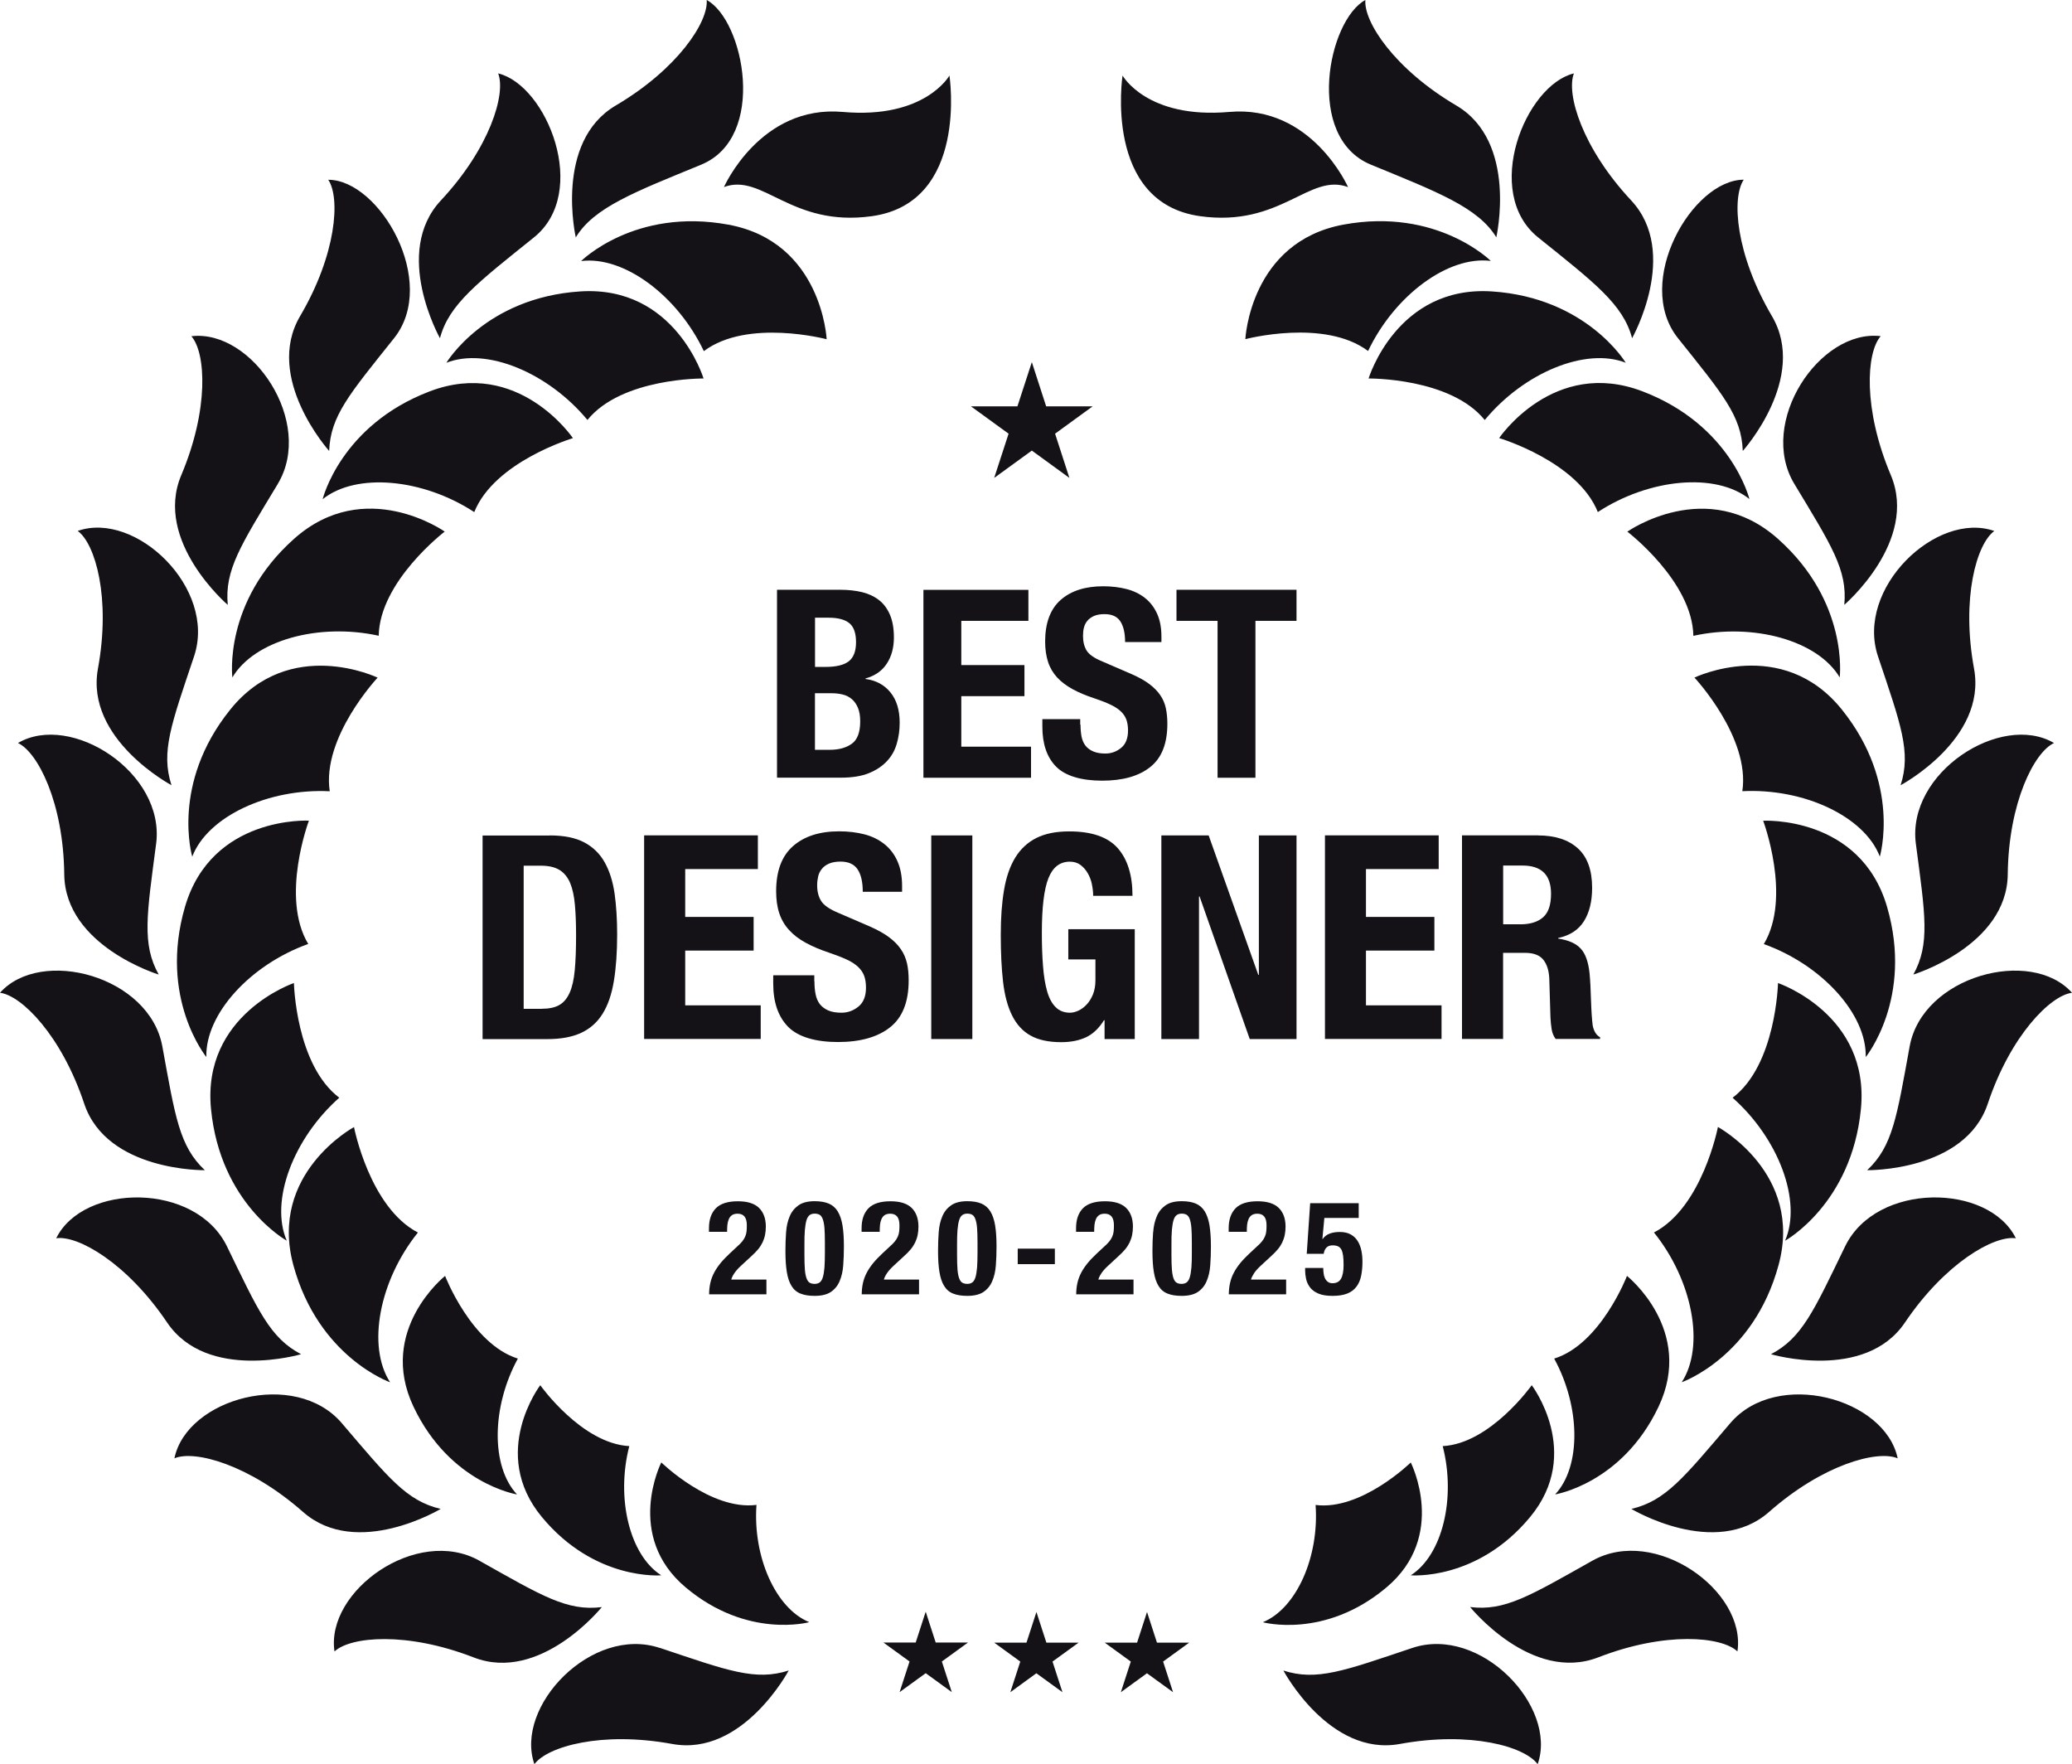
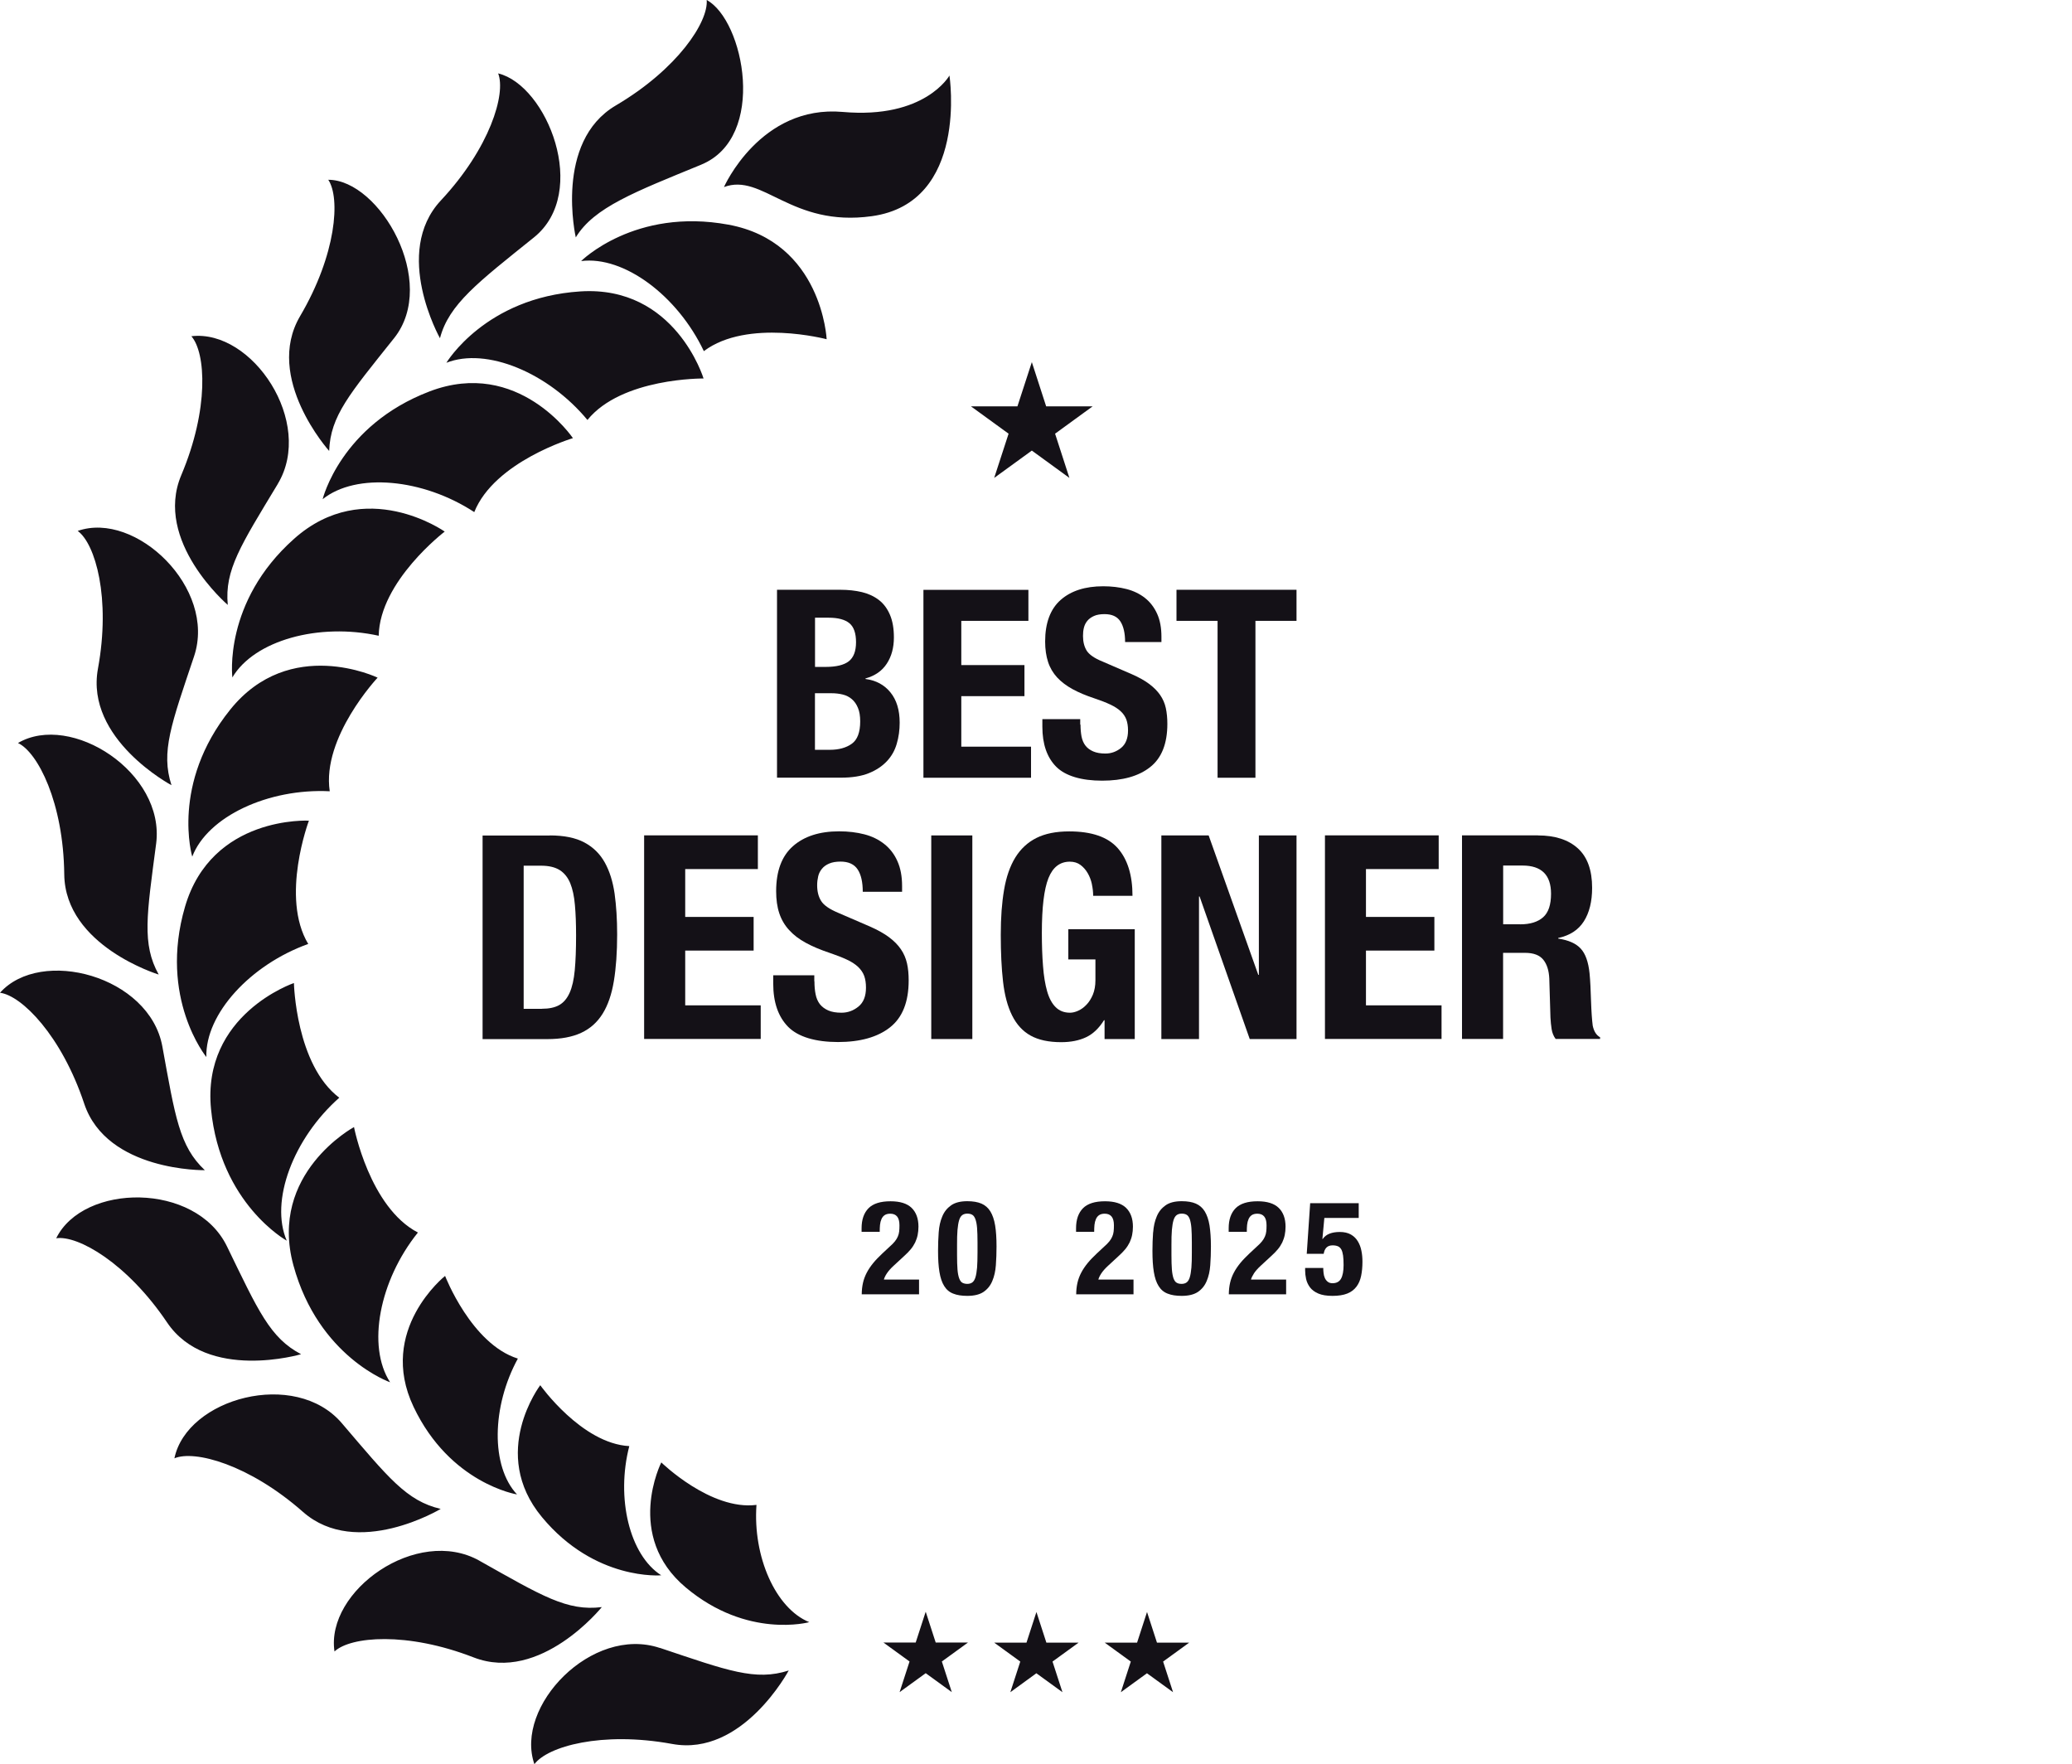
<svg xmlns="http://www.w3.org/2000/svg" id="Layer_2" viewBox="0 0 283.46 241.31">
  <defs>
    <style>.cls-1{fill:#141117;}</style>
  </defs>
  <g id="Layer_1-2">
    <path class="cls-1" d="M126.65,220.48l1.36,4.19h4.41l-3.57,2.59,1.36,4.19-3.57-2.59-3.57,2.59,1.36-4.19-3.57-2.59h4.41l1.36-4.19ZM140.42,224.68h-4.41l3.57,2.59-1.36,4.19,3.56-2.59,3.57,2.59-1.36-4.19,3.57-2.59h-4.41l-1.36-4.19-1.36,4.19ZM155.54,224.68h-4.41l3.57,2.59-1.36,4.19,3.57-2.59,3.57,2.59-1.36-4.19,3.57-2.59h-4.41l-1.36-4.19-1.36,4.19Z" />
    <path class="cls-1" d="M99.04,25.59s4.97-11.28,16.25-10.28c11.28,1,14.6-4.98,14.6-4.98,0,0,2.67,17.4-10.62,19.24-11.07,1.54-14.93-5.97-20.24-3.98ZM95.93,22.52c9.08-3.73,5.85-19.78.75-22.52.25,2.99-3.98,9.45-12.44,14.43-8.46,4.98-5.47,18.04-5.47,18.04,2.49-4.11,8.09-6.22,17.17-9.95ZM73.05,32.47c7.65-6.16,1.77-20.82-4.9-22.43,1.09,2.79-1.13,10.2-7.83,17.37-6.7,7.17-.13,18.85-.13,18.85,1.22-4.64,5.21-7.64,12.86-13.79ZM53.91,46.26c6.12-7.68-1.97-21.67-9-21.67,1.67,2.49,1.12,10.2-3.86,18.66-4.97,8.46,3.98,18.43,3.98,18.43.18-4.8,2.75-7.74,8.87-15.41ZM96.3,48.02c5.97-4.48,16.79-1.62,16.79-1.62,0,0-.62-13.31-13.44-15.67-12.81-2.36-20.15,4.98-20.15,4.98,5.85-.75,13.19,4.73,16.79,12.32ZM80.36,57.45c4.69-5.8,15.89-5.68,15.89-5.68,0,0-3.86-12.75-16.86-11.91-13,.84-18.32,9.76-18.32,9.76,5.49-2.16,13.94,1.36,19.3,7.83ZM64.88,70.05c2.77-6.93,13.5-10.12,13.5-10.12,0,0-7.45-11.04-19.62-6.39-12.17,4.65-14.62,14.74-14.62,14.74,4.6-3.68,13.72-2.83,20.75,1.77ZM38,66.19c5.06-8.41-3.48-21.19-11.82-20.2,1.98,2.25,2.44,9.96-1.38,19-3.82,9.04,6.36,17.75,6.36,17.75-.45-4.78,1.77-8.14,6.84-16.54ZM26.55,89.77c3.12-9.31-7.99-19.93-15.92-17.15,2.42,1.76,4.54,9.19,2.77,18.84-1.77,9.65,10.06,15.94,10.06,15.94-1.48-4.56-.03-8.33,3.09-17.63ZM21.36,115.41c1.27-9.74-11.66-18.03-18.9-13.78,2.71,1.27,6.22,8.15,6.33,17.96.11,9.81,12.92,13.71,12.92,13.71-2.32-4.19-1.63-8.16-.35-17.9ZM22.21,143.13c-1.77-9.66-16.62-13.6-22.21-7.34,2.97.38,8.42,5.86,11.52,15.17,3.11,9.31,16.5,9.1,16.5,9.1-3.49-3.29-4.05-7.28-5.81-16.93ZM31.05,170.48c-4.29-8.83-19.65-8.64-23.36-1.11,2.96-.44,9.68,3.38,15.17,11.52,5.49,8.13,18.33,4.34,18.33,4.34-4.25-2.23-5.85-5.92-10.14-14.75ZM46.76,194.66c-6.38-7.47-21.2-3.41-22.9,4.81,2.76-1.17,10.22.84,17.59,7.33,7.37,6.49,18.84-.41,18.84-.41-4.67-1.09-7.15-4.26-13.53-11.73ZM65.6,213.48c-8.56-4.81-21.08,4.11-19.84,12.41,2.19-2.05,9.89-2.74,19.03.81,9.15,3.55,17.54-6.88,17.54-6.88-4.76.59-8.18-1.53-16.74-6.34ZM90.27,225.41c-9.31-3.12-19.93,7.98-17.16,15.9,1.77-2.42,9.2-4.54,18.85-2.77,9.65,1.77,15.94-10.05,15.94-10.05-4.56,1.47-8.32.03-17.62-3.09ZM51.81,86.96c.13-7.46,9.03-14.25,9.03-14.25,0,0-10.88-7.68-20.61.99-9.73,8.66-8.44,18.96-8.44,18.96,3-5.07,11.82-7.51,20.03-5.7ZM45.11,108.23c-1.11-7.38,6.55-15.54,6.55-15.54,0,0-12.01-5.78-20.17,4.38-8.17,10.15-5.19,20.1-5.19,20.1,2.11-5.5,10.42-9.36,18.81-8.94ZM42.17,129.12c-3.85-6.39.09-16.87.09-16.87,0,0-13.3-.73-16.95,11.78-3.65,12.51,2.92,20.55,2.92,20.55-.16-5.89,6.03-12.64,13.95-15.47ZM46.42,150.15c-5.96-4.5-6.21-15.69-6.21-15.69,0,0-12.62,4.28-11.34,17.25,1.27,12.97,10.36,17.99,10.36,17.99-2.34-5.41.89-13.98,7.18-19.55ZM57.18,168.59c-6.63-3.44-8.75-14.43-8.75-14.43,0,0-11.72,6.33-8.29,18.91,3.43,12.57,13.23,16,13.23,16-3.21-4.94-1.47-13.93,3.8-20.48ZM70.85,185.83c-6.36-1.98-9.96-11.31-9.96-11.31,0,0-9.31,7.4-4.31,17.91,4.99,10.51,14.15,11.98,14.15,11.98-3.6-3.84-3.48-12.01.12-18.59ZM86.09,197.8c-6.52-.35-12.18-8.33-12.18-8.33,0,0-7.05,9.27.23,18.04,7.27,8.77,16.32,7.96,16.32,7.96-4.34-2.77-6.21-10.56-4.37-17.67ZM103.49,205.84c-6.26.8-13.02-5.81-13.02-5.81,0,0-5.09,10.04,3.35,17.11,8.43,7.08,16.89,4.74,16.89,4.74-4.61-1.88-7.73-8.96-7.22-16.04Z" />
-     <path class="cls-1" d="M164.19,29.57c-13.29-1.84-10.62-19.24-10.62-19.24,0,0,3.32,5.97,14.6,4.98,11.28-1,16.25,10.28,16.25,10.28-5.31-1.99-9.16,5.52-20.24,3.98ZM204.7,32.47s2.99-13.06-5.47-18.04c-8.46-4.98-12.69-11.45-12.44-14.43-5.1,2.74-8.33,18.78.75,22.52,9.08,3.73,14.68,5.85,17.17,9.95ZM223.28,46.26s6.57-11.68-.13-18.85c-6.7-7.17-8.92-14.57-7.83-17.37-6.67,1.61-12.55,16.27-4.9,22.43,7.65,6.15,11.64,9.15,12.86,13.79ZM238.43,61.67s8.96-9.97,3.98-18.43c-4.98-8.46-5.53-16.17-3.86-18.66-7.02,0-15.12,13.99-9,21.67,6.13,7.67,8.69,10.62,8.87,15.41ZM203.96,35.7s-7.34-7.34-20.15-4.98c-12.81,2.36-13.44,15.67-13.44,15.67,0,0,10.82-2.86,16.79,1.62,3.61-7.59,10.95-13.06,16.79-12.32ZM222.41,49.62s-5.32-8.91-18.32-9.76c-13-.84-16.86,11.91-16.86,11.91,0,0,11.19-.13,15.89,5.68,5.35-6.47,13.81-9.99,19.3-7.83ZM239.33,68.27s-2.45-10.09-14.62-14.74c-12.17-4.65-19.62,6.39-19.62,6.39,0,0,10.73,3.19,13.5,10.12,7.03-4.6,16.14-5.46,20.75-1.77ZM252.31,82.73s10.18-8.7,6.36-17.75c-3.82-9.04-3.36-16.75-1.38-19-8.34-1-16.88,11.79-11.82,20.2,5.07,8.41,7.29,11.77,6.84,16.54ZM260,107.41s11.83-6.28,10.06-15.94c-1.77-9.65.35-17.08,2.77-18.84-7.92-2.78-19.03,7.84-15.91,17.15,3.12,9.31,4.56,13.07,3.09,17.63ZM261.75,133.3s12.81-3.9,12.92-13.71c.11-9.81,3.62-16.7,6.33-17.96-7.24-4.25-20.18,4.04-18.9,13.78,1.28,9.73,1.97,13.7-.35,17.9ZM255.44,160.06s13.39.21,16.5-9.1c3.11-9.31,8.55-14.79,11.52-15.17-5.59-6.26-20.45-2.32-22.21,7.34-1.76,9.66-2.32,13.65-5.81,16.93ZM242.28,185.23s12.84,3.79,18.33-4.34c5.49-8.13,12.2-11.95,15.17-11.52-3.71-7.53-19.08-7.72-23.36,1.11-4.28,8.83-5.89,12.52-10.14,14.75ZM223.18,206.39s11.47,6.9,18.84.41c7.36-6.49,14.83-8.5,17.59-7.33-1.7-8.22-16.52-12.28-22.9-4.81-6.37,7.47-8.86,10.64-13.53,11.73ZM201.12,219.81s8.39,10.43,17.54,6.88c9.15-3.55,16.85-2.86,19.03-.81,1.24-8.3-11.28-17.22-19.84-12.41-8.56,4.81-11.98,6.93-16.74,6.34ZM175.57,228.49s6.29,11.82,15.94,10.05c9.65-1.77,17.08.35,18.85,2.77,2.77-7.92-7.85-19.03-17.16-15.9-9.3,3.12-13.06,4.56-17.62,3.09ZM251.68,92.67s1.29-10.3-8.44-18.96c-9.73-8.67-20.61-.99-20.61-.99,0,0,8.9,6.79,9.03,14.25,8.21-1.81,17.03.63,20.03,5.7ZM257.17,117.16s2.98-9.95-5.19-20.1c-8.16-10.16-20.17-4.38-20.17-4.38,0,0,7.65,8.17,6.55,15.54,8.39-.43,16.7,3.44,18.81,8.94ZM255.24,144.59s6.56-8.04,2.92-20.55c-3.65-12.51-16.95-11.78-16.95-11.78,0,0,3.94,10.48.09,16.87,7.91,2.83,14.1,9.58,13.94,15.47ZM244.22,169.7s9.09-5.02,10.36-17.99c1.28-12.97-11.34-17.25-11.34-17.25,0,0-.25,11.19-6.21,15.69,6.29,5.57,9.52,14.14,7.18,19.55ZM230.08,189.06s9.81-3.43,13.23-16c3.44-12.57-8.29-18.91-8.29-18.91,0,0-2.12,10.99-8.75,14.43,5.27,6.54,7.01,15.54,3.8,20.48ZM212.74,204.41s9.16-1.47,14.15-11.98c5-10.51-4.31-17.91-4.31-17.91,0,0-3.59,9.33-9.96,11.31,3.6,6.58,3.72,14.75.12,18.59ZM193,215.47s9.05.81,16.32-7.96c7.28-8.77.23-18.04.23-18.04,0,0-5.66,7.99-12.18,8.33,1.83,7.11-.03,14.9-4.37,17.67ZM172.76,221.89s8.46,2.34,16.89-4.74c8.44-7.07,3.35-17.11,3.35-17.11,0,0-6.76,6.61-13.02,5.81.51,7.08-2.61,14.16-7.22,16.04Z" />
    <polygon class="cls-1" points="141.16 49.53 143.12 55.58 149.48 55.58 144.34 59.32 146.3 65.37 141.16 61.63 136.01 65.37 137.98 59.32 132.83 55.58 139.19 55.58 141.16 49.53" />
-     <path class="cls-1" d="M97.01,177.05c0-.56.06-1.09.17-1.58.11-.49.29-.96.52-1.4s.53-.88.88-1.31c.35-.43.77-.85,1.23-1.29l1.04-.97c.29-.25.52-.49.69-.7.17-.22.31-.43.4-.65.1-.22.16-.45.19-.7.03-.25.04-.54.04-.86,0-1.06-.42-1.58-1.26-1.58-.32,0-.58.07-.77.2-.19.13-.33.31-.43.54s-.17.49-.2.79c-.03.3-.04.62-.04.95h-2.48v-.49c0-1.19.32-2.1.95-2.74.64-.64,1.64-.95,3.01-.95,1.3,0,2.26.3,2.88.9.62.6.94,1.46.94,2.57,0,.41-.04.79-.11,1.14-.07.35-.19.69-.34,1.02-.16.32-.36.64-.61.94s-.56.62-.92.94l-1.44,1.33c-.38.35-.68.69-.9,1.02-.22.33-.35.62-.41.85h4.81v2.02h-7.85Z" />
-     <path class="cls-1" d="M107.54,168.55c.06-.82.22-1.54.49-2.17.26-.63.66-1.13,1.2-1.51.53-.38,1.27-.57,2.22-.57.78,0,1.42.11,1.94.33.51.22.92.58,1.22,1.07s.52,1.13.65,1.92.19,1.74.19,2.87c0,.89-.03,1.74-.09,2.56-.06.82-.22,1.54-.49,2.17-.26.63-.66,1.12-1.2,1.49-.53.36-1.28.54-2.22.54-.77,0-1.41-.1-1.93-.31-.52-.2-.93-.55-1.23-1.04-.31-.49-.52-1.13-.65-1.92s-.19-1.74-.19-2.87c0-.89.03-1.74.09-2.56ZM110.11,173.64c.04.51.12.91.23,1.21.11.29.25.5.43.6.18.11.41.16.68.16s.52-.07.7-.21c.18-.14.32-.37.42-.7.1-.33.17-.77.22-1.32.04-.55.06-1.24.06-2.05v-1.39c0-.8-.02-1.46-.06-1.97-.04-.51-.12-.91-.23-1.21-.11-.29-.25-.5-.43-.6s-.41-.16-.68-.16-.52.07-.7.21c-.18.14-.32.37-.42.7s-.17.77-.22,1.32-.06,1.24-.06,2.05v1.39c0,.8.02,1.46.06,1.97Z" />
    <path class="cls-1" d="M117.89,177.05c0-.56.06-1.09.17-1.58.11-.49.29-.96.52-1.4s.53-.88.88-1.31c.35-.43.77-.85,1.23-1.29l1.04-.97c.29-.25.52-.49.69-.7.17-.22.31-.43.4-.65.1-.22.16-.45.19-.7.03-.25.04-.54.04-.86,0-1.06-.42-1.58-1.26-1.58-.32,0-.58.07-.77.2-.19.13-.33.31-.43.54s-.17.49-.2.79c-.03.3-.04.62-.04.95h-2.48v-.49c0-1.19.32-2.1.95-2.74.64-.64,1.64-.95,3.01-.95,1.3,0,2.26.3,2.88.9.62.6.94,1.46.94,2.57,0,.41-.04.79-.11,1.14-.07.35-.19.69-.34,1.02-.16.32-.36.64-.61.94s-.56.62-.92.94l-1.44,1.33c-.38.35-.68.69-.9,1.02-.22.33-.35.62-.41.85h4.81v2.02h-7.85Z" />
    <path class="cls-1" d="M128.42,168.55c.06-.82.22-1.54.49-2.17.26-.63.66-1.13,1.2-1.51.53-.38,1.28-.57,2.22-.57.78,0,1.42.11,1.94.33.51.22.92.58,1.22,1.07s.52,1.13.65,1.92c.13.79.19,1.74.19,2.87,0,.89-.03,1.74-.09,2.56-.06.82-.22,1.54-.49,2.17-.26.63-.66,1.12-1.2,1.49-.53.36-1.28.54-2.22.54-.77,0-1.41-.1-1.93-.31-.52-.2-.93-.55-1.23-1.04-.31-.49-.52-1.13-.65-1.92s-.19-1.74-.19-2.87c0-.89.03-1.74.09-2.56ZM130.99,173.64c.04.51.12.91.23,1.21.11.29.25.5.43.6s.41.16.68.16.52-.07.7-.21c.18-.14.32-.37.42-.7.1-.33.17-.77.22-1.32.04-.55.06-1.24.06-2.05v-1.39c0-.8-.02-1.46-.06-1.97-.04-.51-.12-.91-.23-1.21-.11-.29-.25-.5-.43-.6-.18-.11-.41-.16-.68-.16s-.52.07-.7.21c-.18.14-.32.37-.42.7-.1.33-.17.77-.22,1.32s-.06,1.24-.06,2.05v1.39c0,.8.02,1.46.06,1.97Z" />
-     <path class="cls-1" d="M144.31,172.91h-5.08v-2.12h5.08v2.12Z" />
    <path class="cls-1" d="M147.23,177.05c0-.56.06-1.09.17-1.58.11-.49.29-.96.52-1.4s.53-.88.88-1.31c.35-.43.77-.85,1.23-1.29l1.04-.97c.29-.25.52-.49.69-.7.17-.22.31-.43.4-.65.1-.22.16-.45.19-.7.03-.25.04-.54.04-.86,0-1.06-.42-1.58-1.26-1.58-.32,0-.58.07-.77.2-.19.13-.33.31-.43.54-.1.23-.17.49-.2.79-.03.3-.04.62-.04.95h-2.48v-.49c0-1.19.32-2.1.95-2.74.64-.64,1.64-.95,3.01-.95,1.3,0,2.26.3,2.88.9.62.6.94,1.46.94,2.57,0,.41-.04.79-.11,1.14-.07.35-.19.69-.34,1.02-.16.32-.36.64-.61.94s-.56.62-.92.94l-1.44,1.33c-.38.35-.68.69-.9,1.02-.22.33-.35.62-.41.85h4.81v2.02h-7.85Z" />
    <path class="cls-1" d="M157.76,168.55c.06-.82.22-1.54.49-2.17.26-.63.66-1.13,1.2-1.51.53-.38,1.27-.57,2.22-.57.78,0,1.42.11,1.93.33.51.22.92.58,1.22,1.07s.52,1.13.65,1.92c.12.79.19,1.74.19,2.87,0,.89-.03,1.74-.09,2.56-.06.82-.22,1.54-.49,2.17-.26.63-.66,1.12-1.2,1.49-.54.36-1.28.54-2.22.54-.77,0-1.41-.1-1.93-.31-.52-.2-.93-.55-1.23-1.04-.31-.49-.52-1.13-.65-1.92s-.19-1.74-.19-2.87c0-.89.03-1.74.09-2.56ZM160.32,173.64c.04.51.12.91.22,1.21.11.29.25.5.43.6.18.11.41.16.68.16s.52-.07.7-.21c.18-.14.32-.37.42-.7.1-.33.17-.77.22-1.32s.06-1.24.06-2.05v-1.39c0-.8-.02-1.46-.06-1.97-.04-.51-.12-.91-.22-1.21-.11-.29-.25-.5-.43-.6-.18-.11-.41-.16-.68-.16s-.52.07-.7.21c-.18.14-.32.37-.42.7s-.17.77-.22,1.32-.06,1.24-.06,2.05v1.39c0,.8.02,1.46.06,1.97Z" />
    <path class="cls-1" d="M168.11,177.05c0-.56.06-1.09.17-1.58.11-.49.29-.96.52-1.4.23-.44.53-.88.88-1.31.35-.43.77-.85,1.23-1.29l1.04-.97c.29-.25.52-.49.69-.7.17-.22.31-.43.4-.65.1-.22.16-.45.19-.7.03-.25.04-.54.04-.86,0-1.06-.42-1.58-1.26-1.58-.32,0-.58.07-.77.2-.19.13-.33.31-.43.54s-.17.49-.2.79c-.03.3-.04.62-.04.95h-2.48v-.49c0-1.19.32-2.1.95-2.74.64-.64,1.64-.95,3.01-.95,1.3,0,2.26.3,2.88.9.62.6.94,1.46.94,2.57,0,.41-.04.79-.11,1.14s-.19.69-.34,1.02c-.16.32-.36.64-.61.94s-.56.62-.92.94l-1.44,1.33c-.38.35-.68.69-.9,1.02-.21.33-.35.62-.41.85h4.81v2.02h-7.85Z" />
    <path class="cls-1" d="M181.18,166.57l-.27,2.9h.04c.24-.34.55-.58.94-.73.38-.15.85-.23,1.4-.23.61,0,1.12.12,1.52.35.4.23.72.54.95.93.23.38.4.82.49,1.3.1.49.14.98.14,1.49,0,.71-.06,1.35-.18,1.93-.12.58-.33,1.07-.64,1.48-.31.41-.72.73-1.25.94-.53.21-1.2.32-2.02.32s-1.46-.11-1.95-.32-.88-.5-1.14-.85-.44-.74-.53-1.15c-.09-.41-.13-.8-.13-1.16v-.34h2.48c0,.22.01.44.04.68.02.24.08.47.17.68.09.21.22.38.39.52.17.14.39.21.67.21.54,0,.93-.21,1.16-.62.23-.41.35-1.04.35-1.86,0-.53-.02-.97-.07-1.31-.05-.35-.13-.62-.24-.83-.12-.2-.27-.35-.46-.43-.19-.08-.43-.13-.72-.13-.37,0-.66.1-.86.31-.2.21-.32.5-.37.85h-2.32l.47-6.93h6.64v2.02h-4.7Z" />
    <path class="cls-1" d="M114.99,80.67c1.06,0,2.03.11,2.93.32.9.22,1.67.58,2.32,1.08.65.5,1.15,1.18,1.51,2.02.36.84.54,1.87.54,3.1,0,1.39-.32,2.59-.97,3.58-.65,1-1.62,1.67-2.92,2.03v.07c1.44.19,2.58.8,3.42,1.84.84,1.03,1.26,2.41,1.26,4.14,0,1.01-.13,1.97-.4,2.88-.26.91-.71,1.71-1.35,2.39s-1.46,1.23-2.48,1.64-2.29.61-3.8.61h-8.75v-25.7h8.68ZM112.97,91.22c1.44,0,2.49-.26,3.15-.77.66-.52.99-1.39.99-2.61s-.3-2.09-.9-2.59c-.6-.5-1.55-.76-2.84-.76h-1.87v6.73h1.48ZM113.51,102.56c1.25,0,2.26-.28,3.02-.83.77-.55,1.15-1.57,1.15-3.06,0-.74-.1-1.36-.31-1.85-.2-.49-.48-.89-.83-1.19-.35-.3-.76-.51-1.24-.63-.48-.12-1.01-.18-1.58-.18h-2.23v7.74h2.02Z" />
    <path class="cls-1" d="M140.69,84.92h-9.18v6.05h8.64v4.25h-8.64v6.91h9.54v4.25h-14.72v-25.7h14.36v4.25Z" />
    <path class="cls-1" d="M147.82,99.11c0,.6.05,1.15.14,1.64.1.49.28.91.54,1.24.26.34.62.6,1.06.79.44.19,1,.29,1.67.29.79,0,1.51-.26,2.14-.77s.95-1.31.95-2.39c0-.58-.08-1.07-.23-1.49-.16-.42-.41-.8-.77-1.13-.36-.34-.83-.64-1.42-.92-.59-.28-1.31-.56-2.18-.85-1.15-.38-2.15-.8-2.99-1.26-.84-.46-1.54-.99-2.11-1.6-.56-.61-.98-1.32-1.24-2.12-.26-.8-.4-1.73-.4-2.79,0-2.54.71-4.44,2.12-5.69,1.42-1.25,3.36-1.87,5.83-1.87,1.15,0,2.21.13,3.19.38.97.25,1.81.66,2.52,1.22.71.56,1.26,1.28,1.66,2.16.4.88.59,1.93.59,3.15v.72h-4.97c0-1.22-.22-2.17-.65-2.83s-1.15-.99-2.16-.99c-.58,0-1.06.08-1.44.25-.38.17-.69.39-.92.67-.23.28-.38.59-.47.95s-.12.73-.12,1.12c0,.79.17,1.46.5,2,.34.54,1.05,1.04,2.16,1.49l4,1.73c.98.43,1.79.88,2.41,1.35s1.12.97,1.49,1.51c.37.54.63,1.13.77,1.78.14.65.21,1.37.21,2.16,0,2.71-.79,4.69-2.36,5.92-1.57,1.24-3.76,1.85-6.57,1.85s-5.02-.64-6.28-1.91c-1.26-1.27-1.89-3.1-1.89-5.47v-1.04h5.18v.76Z" />
    <path class="cls-1" d="M177.37,84.92h-5.62v21.46h-5.18v-21.46h-5.62v-4.25h16.42v4.25Z" />
    <path class="cls-1" d="M75.22,114.27c1.95,0,3.52.32,4.72.96,1.2.64,2.13,1.55,2.79,2.73.66,1.18,1.11,2.61,1.35,4.27.23,1.66.35,3.52.35,5.58,0,2.44-.15,4.57-.45,6.38-.3,1.81-.81,3.3-1.54,4.47-.73,1.17-1.7,2.04-2.93,2.61-1.22.57-2.77.86-4.64.86h-8.85v-27.85h9.2ZM74.13,137.98c.99,0,1.78-.17,2.38-.51.6-.34,1.07-.9,1.42-1.68.35-.78.58-1.81.7-3.08.12-1.27.18-2.86.18-4.76,0-1.59-.05-2.98-.16-4.17-.1-1.2-.32-2.19-.64-2.98-.33-.79-.81-1.39-1.44-1.79-.64-.4-1.49-.6-2.55-.6h-2.38v19.58h2.5Z" />
    <path class="cls-1" d="M103.69,118.87h-9.95v6.55h9.36v4.6h-9.36v7.49h10.33v4.6h-15.95v-27.85h15.56v4.6Z" />
    <path class="cls-1" d="M111.42,134.23c0,.65.05,1.24.16,1.77.1.53.3.98.58,1.35.29.36.67.65,1.15.86.48.21,1.08.31,1.81.31.86,0,1.63-.28,2.32-.84.69-.56,1.03-1.42,1.03-2.59,0-.62-.08-1.16-.25-1.62-.17-.45-.45-.86-.84-1.23-.39-.36-.9-.7-1.54-.99-.64-.3-1.42-.6-2.36-.92-1.25-.42-2.33-.87-3.24-1.37-.91-.49-1.67-1.07-2.28-1.74-.61-.66-1.06-1.43-1.35-2.3-.29-.87-.43-1.88-.43-3.02,0-2.76.77-4.81,2.3-6.16s3.64-2.03,6.32-2.03c1.25,0,2.4.14,3.45.41,1.05.27,1.96.72,2.73,1.33.77.61,1.37,1.39,1.79,2.34.43.95.64,2.09.64,3.41v.78h-5.38c0-1.33-.23-2.35-.7-3.06-.47-.71-1.25-1.07-2.34-1.07-.62,0-1.14.09-1.56.27-.42.18-.75.42-.99.72-.25.3-.42.64-.51,1.03-.09.39-.14.79-.14,1.21,0,.86.18,1.58.55,2.16.36.58,1.14,1.12,2.34,1.62l4.33,1.87c1.07.47,1.94.96,2.61,1.46.68.51,1.22,1.05,1.62,1.64.4.58.68,1.23.84,1.93.16.7.23,1.48.23,2.34,0,2.94-.85,5.08-2.55,6.42-1.7,1.34-4.08,2.01-7.12,2.01s-5.44-.69-6.81-2.07c-1.36-1.38-2.05-3.35-2.05-5.93v-1.13h5.62v.82Z" />
    <path class="cls-1" d="M127.4,114.27h5.62v27.85h-5.62v-27.85Z" />
    <path class="cls-1" d="M149.38,120.94c-.12-.55-.31-1.05-.57-1.5-.26-.45-.59-.83-.99-1.13-.4-.3-.89-.45-1.46-.45-1.35,0-2.33.75-2.93,2.26-.6,1.51-.9,4-.9,7.49,0,1.66.05,3.17.16,4.52.1,1.35.29,2.5.56,3.45.27.95.66,1.68,1.17,2.18.51.51,1.16.76,1.97.76.34,0,.71-.09,1.11-.27.4-.18.78-.45,1.13-.82.35-.36.64-.82.88-1.38.23-.56.35-1.22.35-1.97v-2.85h-3.71v-4.13h9.09v15.02h-4.13v-2.57h-.08c-.68,1.09-1.49,1.87-2.44,2.32-.95.45-2.09.68-3.41.68-1.72,0-3.11-.3-4.19-.9-1.08-.6-1.92-1.52-2.54-2.77s-1.02-2.79-1.23-4.62-.31-3.96-.31-6.38.15-4.39.45-6.16c.3-1.77.81-3.24,1.54-4.43.73-1.18,1.69-2.07,2.88-2.67,1.2-.6,2.69-.9,4.49-.9,3.07,0,5.28.76,6.63,2.28s2.03,3.7,2.03,6.53h-5.38c0-.52-.06-1.05-.18-1.6Z" />
    <path class="cls-1" d="M172.14,133.34h.08v-19.07h5.15v27.85h-6.4l-6.86-19.5h-.08v19.5h-5.15v-27.85h6.47l6.79,19.07Z" />
    <path class="cls-1" d="M196.82,118.87h-9.95v6.55h9.36v4.6h-9.36v7.49h10.34v4.6h-15.95v-27.85h15.56v4.6Z" />
    <path class="cls-1" d="M210.4,114.27c2.34,0,4.16.59,5.46,1.77s1.95,2.98,1.95,5.4c0,1.87-.38,3.4-1.13,4.58-.75,1.18-1.92,1.94-3.51,2.28v.08c1.4.21,2.43.66,3.08,1.37.65.7,1.05,1.83,1.21,3.39.05.52.09,1.09.12,1.7.03.61.05,1.29.08,2.05.05,1.48.13,2.61.23,3.39.16.78.49,1.31,1.01,1.6v.23h-6.08c-.29-.39-.47-.84-.55-1.35-.08-.51-.13-1.03-.16-1.58l-.16-5.34c-.05-1.09-.32-1.95-.82-2.57s-1.33-.94-2.5-.94h-3v11.78h-5.62v-27.85h10.38ZM207.98,126.43c1.35,0,2.39-.32,3.12-.96.73-.64,1.09-1.71,1.09-3.22,0-2.57-1.3-3.86-3.9-3.86h-2.65v8.03h2.34Z" />
  </g>
</svg>